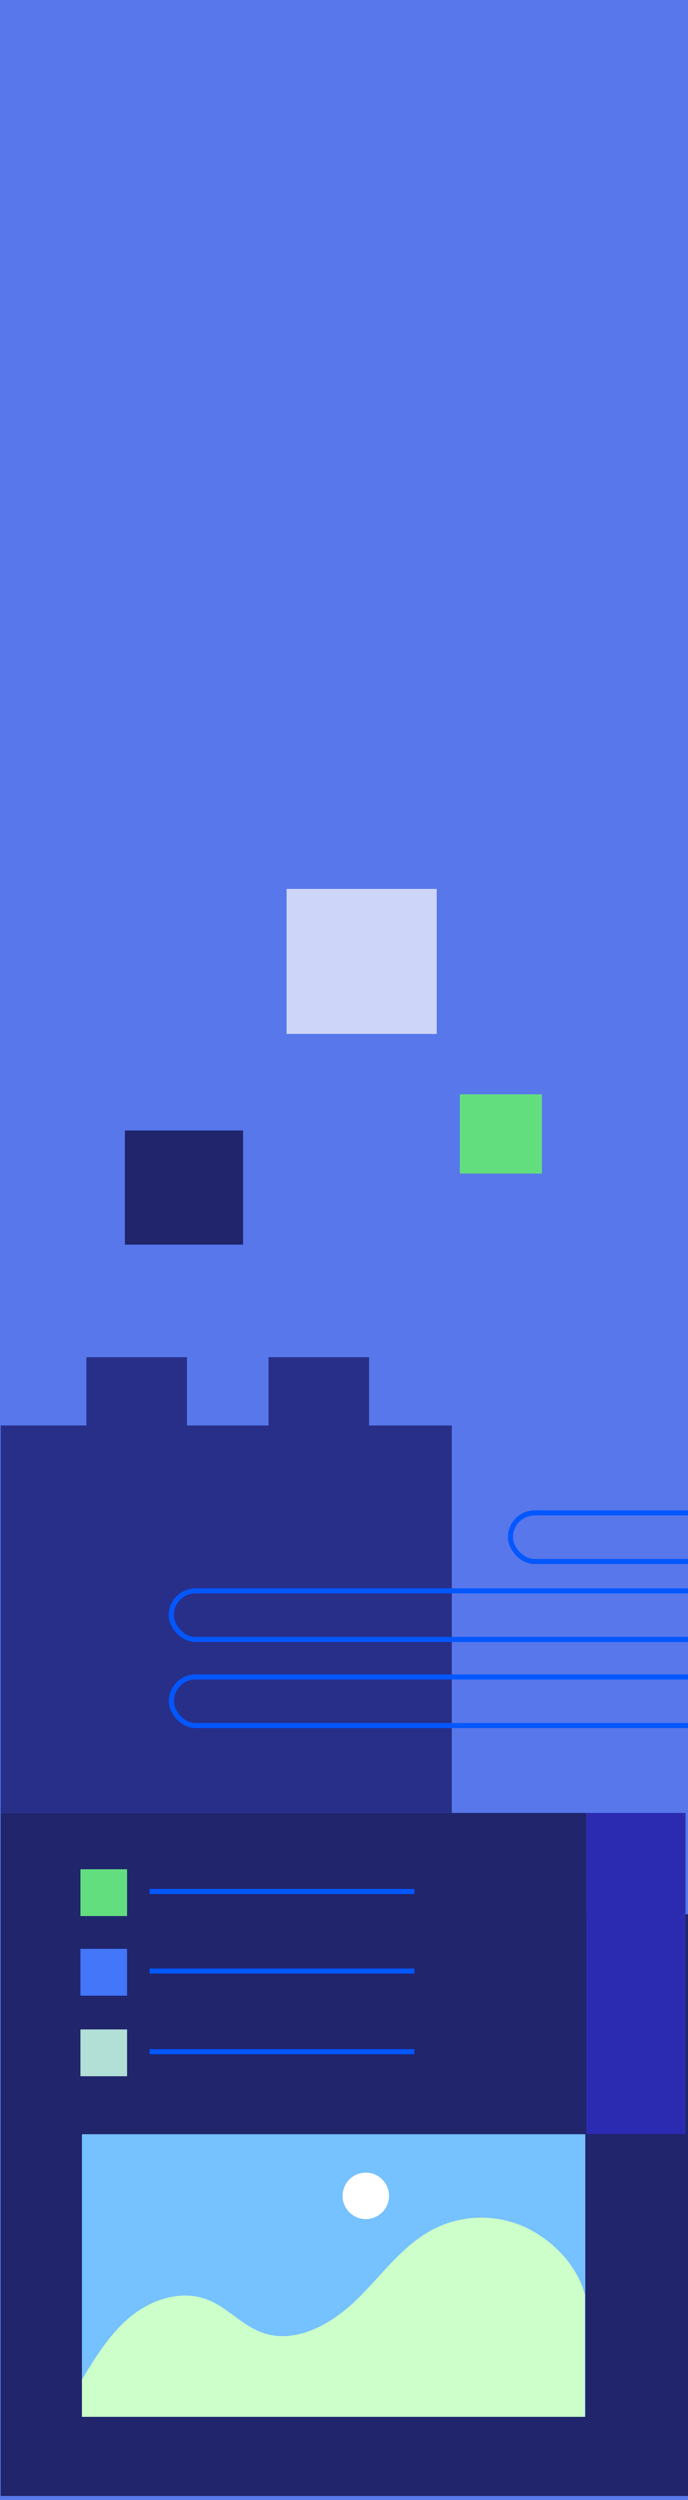
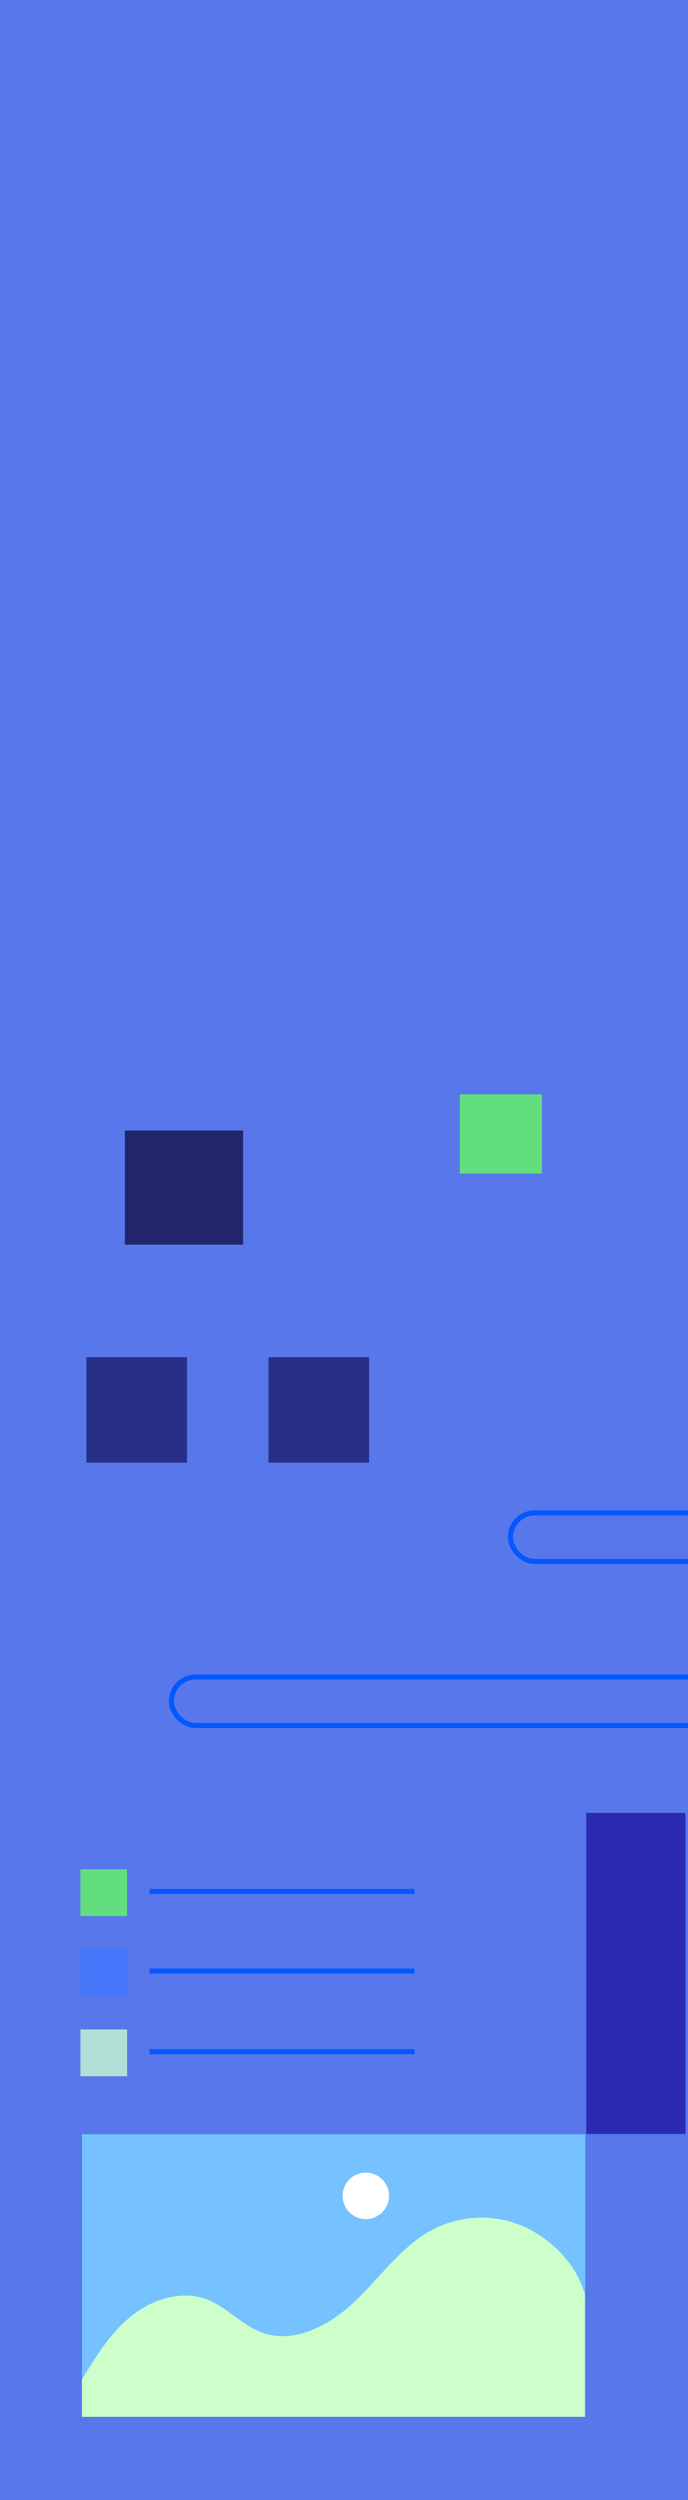
<svg xmlns="http://www.w3.org/2000/svg" width="136" height="494" fill="none">
  <path fill="#5777EA" d="M 0 0 H 136 V 494 H 0 L 0 0" />
  <path fill="#62DE7F" d="M107.12 216.24H90.9v15.66h16.22v-15.66Z" />
  <path fill="#20256C" d="M48.05 223.39H24.69v22.55h23.36v-22.55Z" />
-   <path fill="#CDD6F9" d="M86.33 175.65H56.65v28.66h29.68v-28.66Z" />
-   <path fill="#20256C" d="M.14 358.24H115.9v134.97H.14zM136.86 378.26H115.9v99.47h20.96v-99.47Z" />
+   <path fill="#CDD6F9" d="M86.33 175.65H56.65v28.66v-28.66Z" />
  <path fill="#2B2BB2" d="M115.9 358.24h19.6v63.45h-19.6z" />
-   <path fill="#282F89" d="M.14 281.68h89.17v76.55H.14z" />
  <path fill="#282F89" d="M17.08 268.19h19.88v20.84H17.08zM53.08 268.19h19.88v20.84H53.08z" />
  <path fill="#76C1FF" d="M115.7 421.73H16.2v55.84h99.5v-55.84Z" />
  <path fill="#fff" d="M72.31 438.5a4.59 4.59 0 1 0 0-9.18 4.59 4.59 0 0 0 0 9.18Z" />
  <path fill="#CDFFCA" d="M16.2 470.2c2.76-4.54 5.61-9.2 9.75-12.54s9.92-5.18 14.9-3.3c3.99 1.49 6.92 5.09 10.92 6.55 6.55 2.4 13.72-1.6 18.72-6.47 4.99-4.86 9.13-10.87 15.35-14.03a20.85 20.85 0 0 1 17.66-.45c5.56 2.48 10.52 7.55 12.11 13.43v24.18H16.2v-7.37Z" />
  <path fill="#4376F9" d="M25.12 385.1H15.9v9.25h9.22v-9.25Z" />
  <path fill="#0357FF" d="M81.92 388.99H29.57v1h52.35v-1Z" />
  <path fill="#62DE7F" d="M25.12 369.37H15.9v9.25h9.22v-9.25Z" />
  <path fill="#0357FF" d="M81.92 373.26H29.57v1h52.35v-1Z" />
  <path fill="#B2DFD6" d="M25.12 401.02H15.9v9.25h9.22v-9.25Z" />
  <path fill="#0357FF" d="M81.92 404.92H29.57v1h52.35v-1Z" />
-   <rect width="109.58" height="9.6" x="33.86" y="314.36" stroke="#0357FF" rx="4.8" />
  <rect width="43.86" height="9.6" x="100.9" y="298.95" stroke="#0357FF" rx="4.8" />
  <rect width="109.58" height="9.6" x="33.88" y="331.37" stroke="#0357FF" rx="4.8" />
</svg>